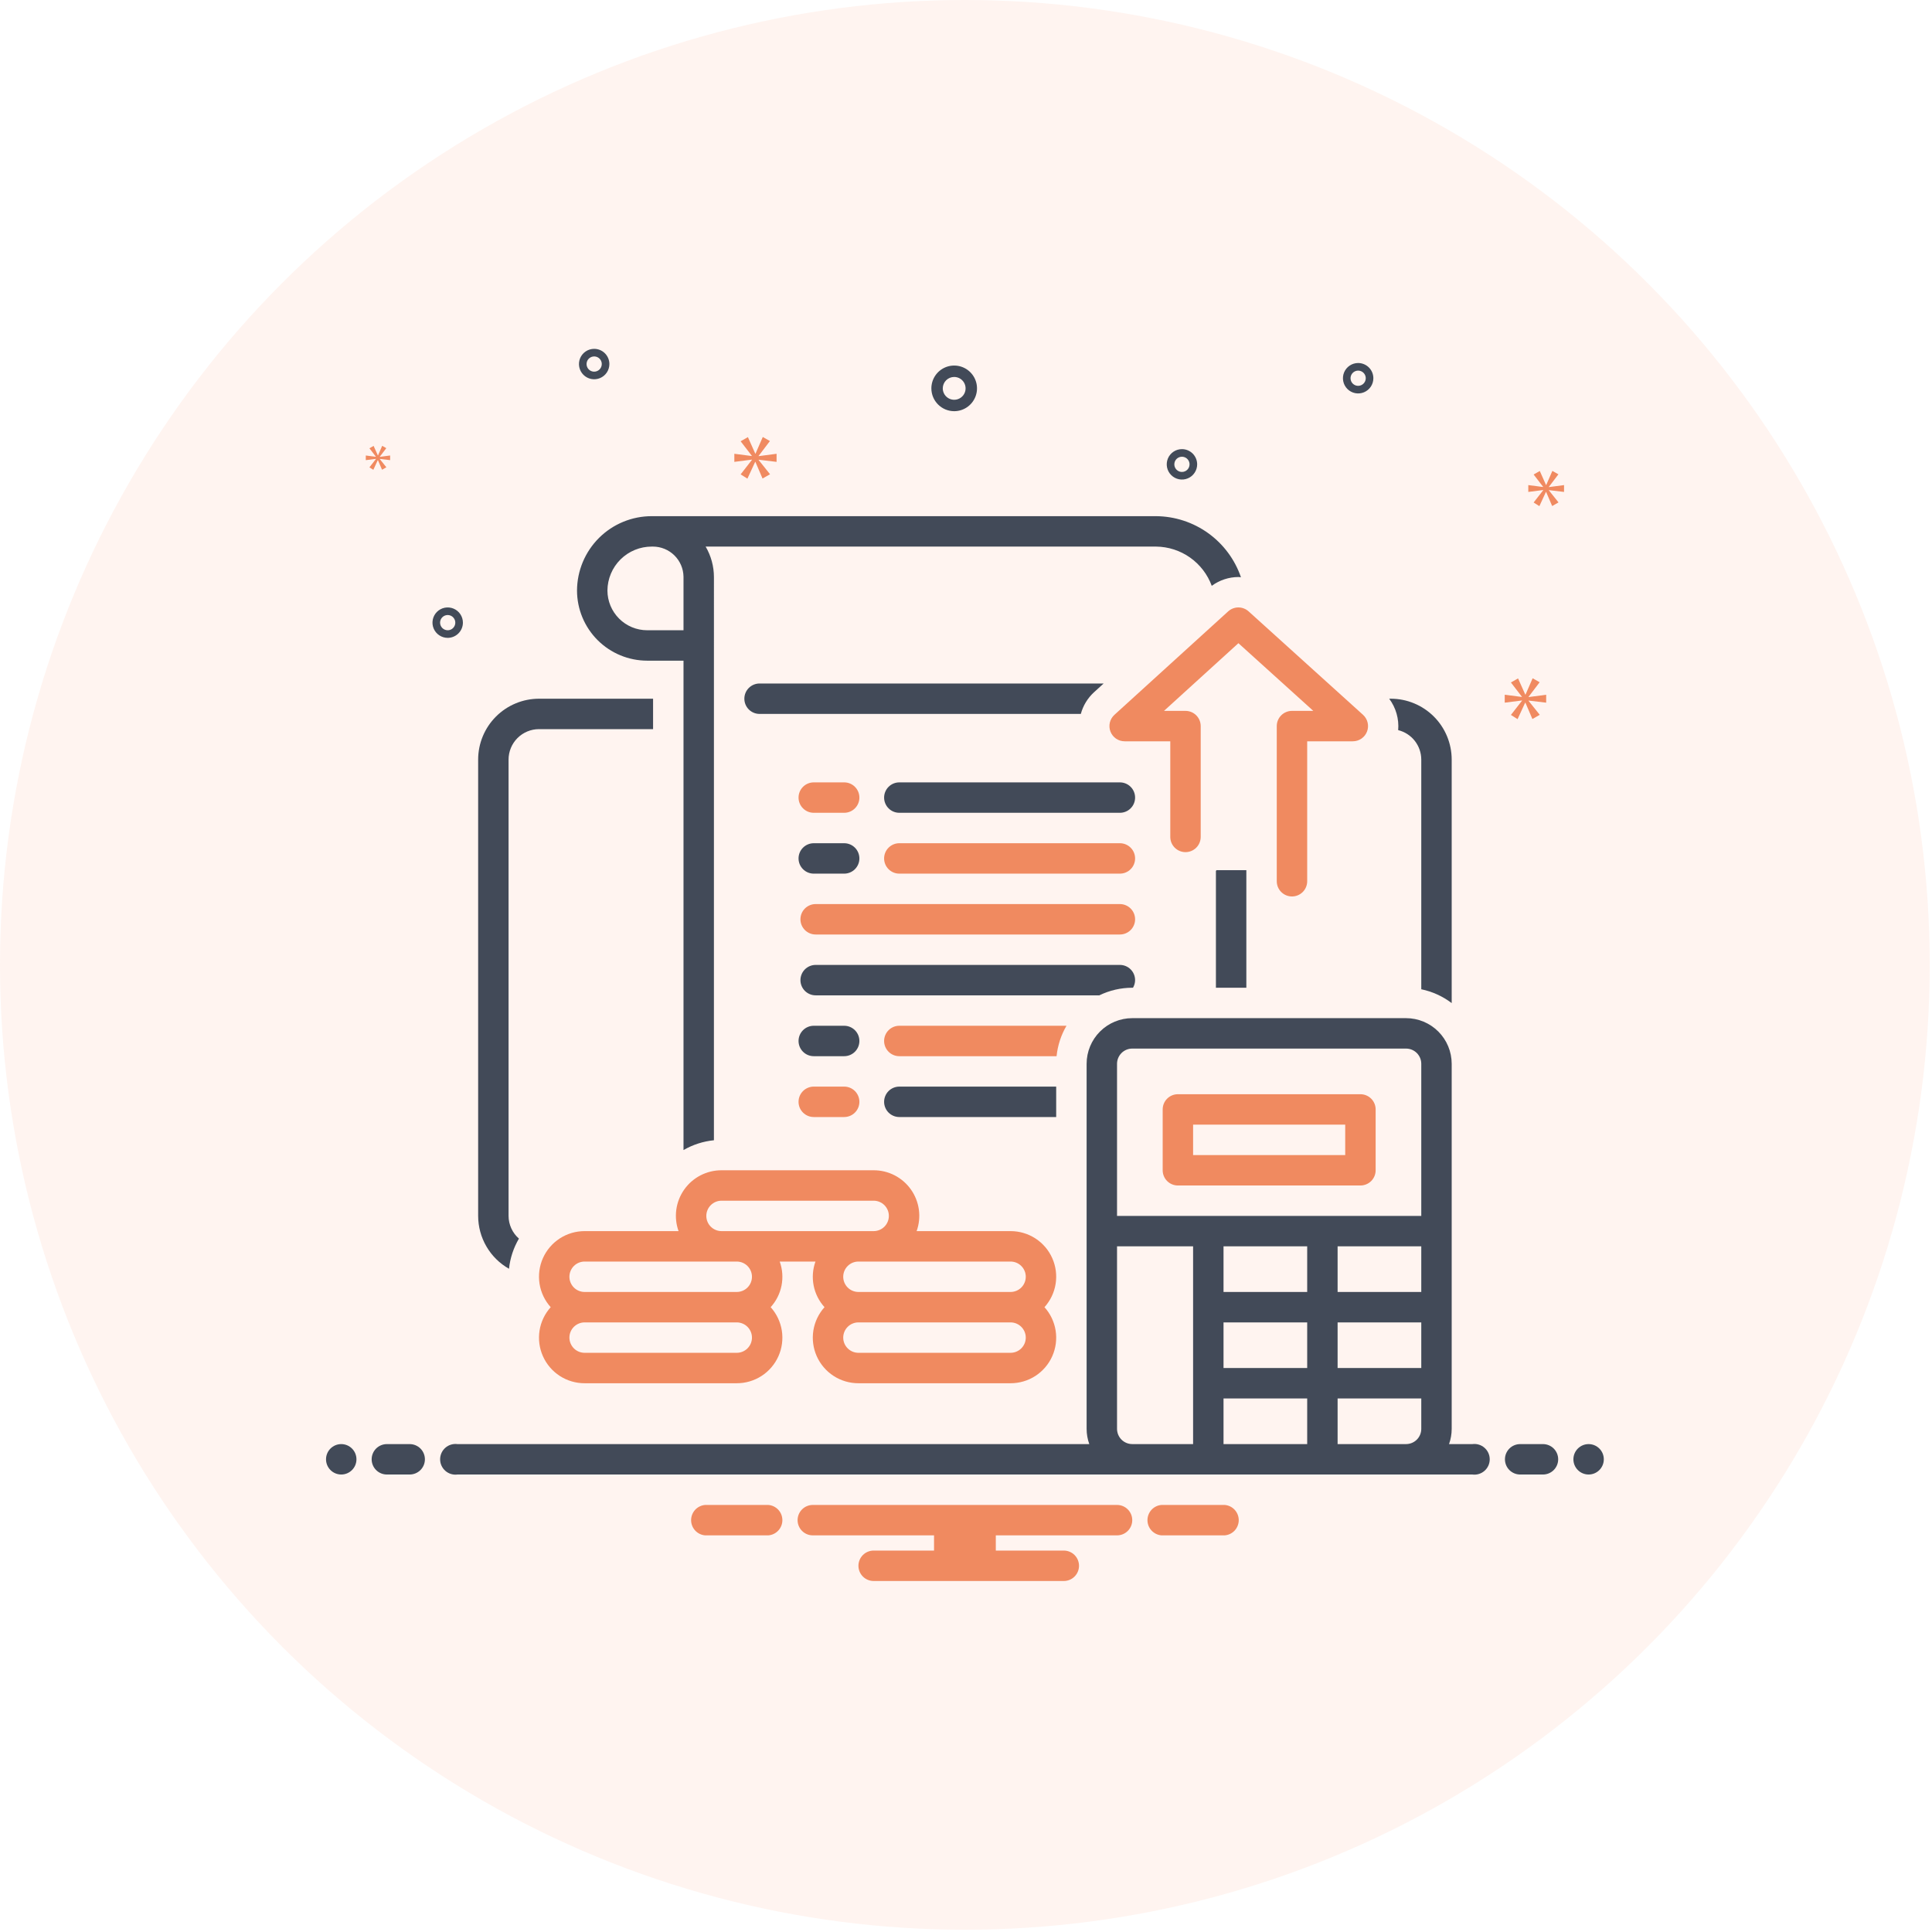
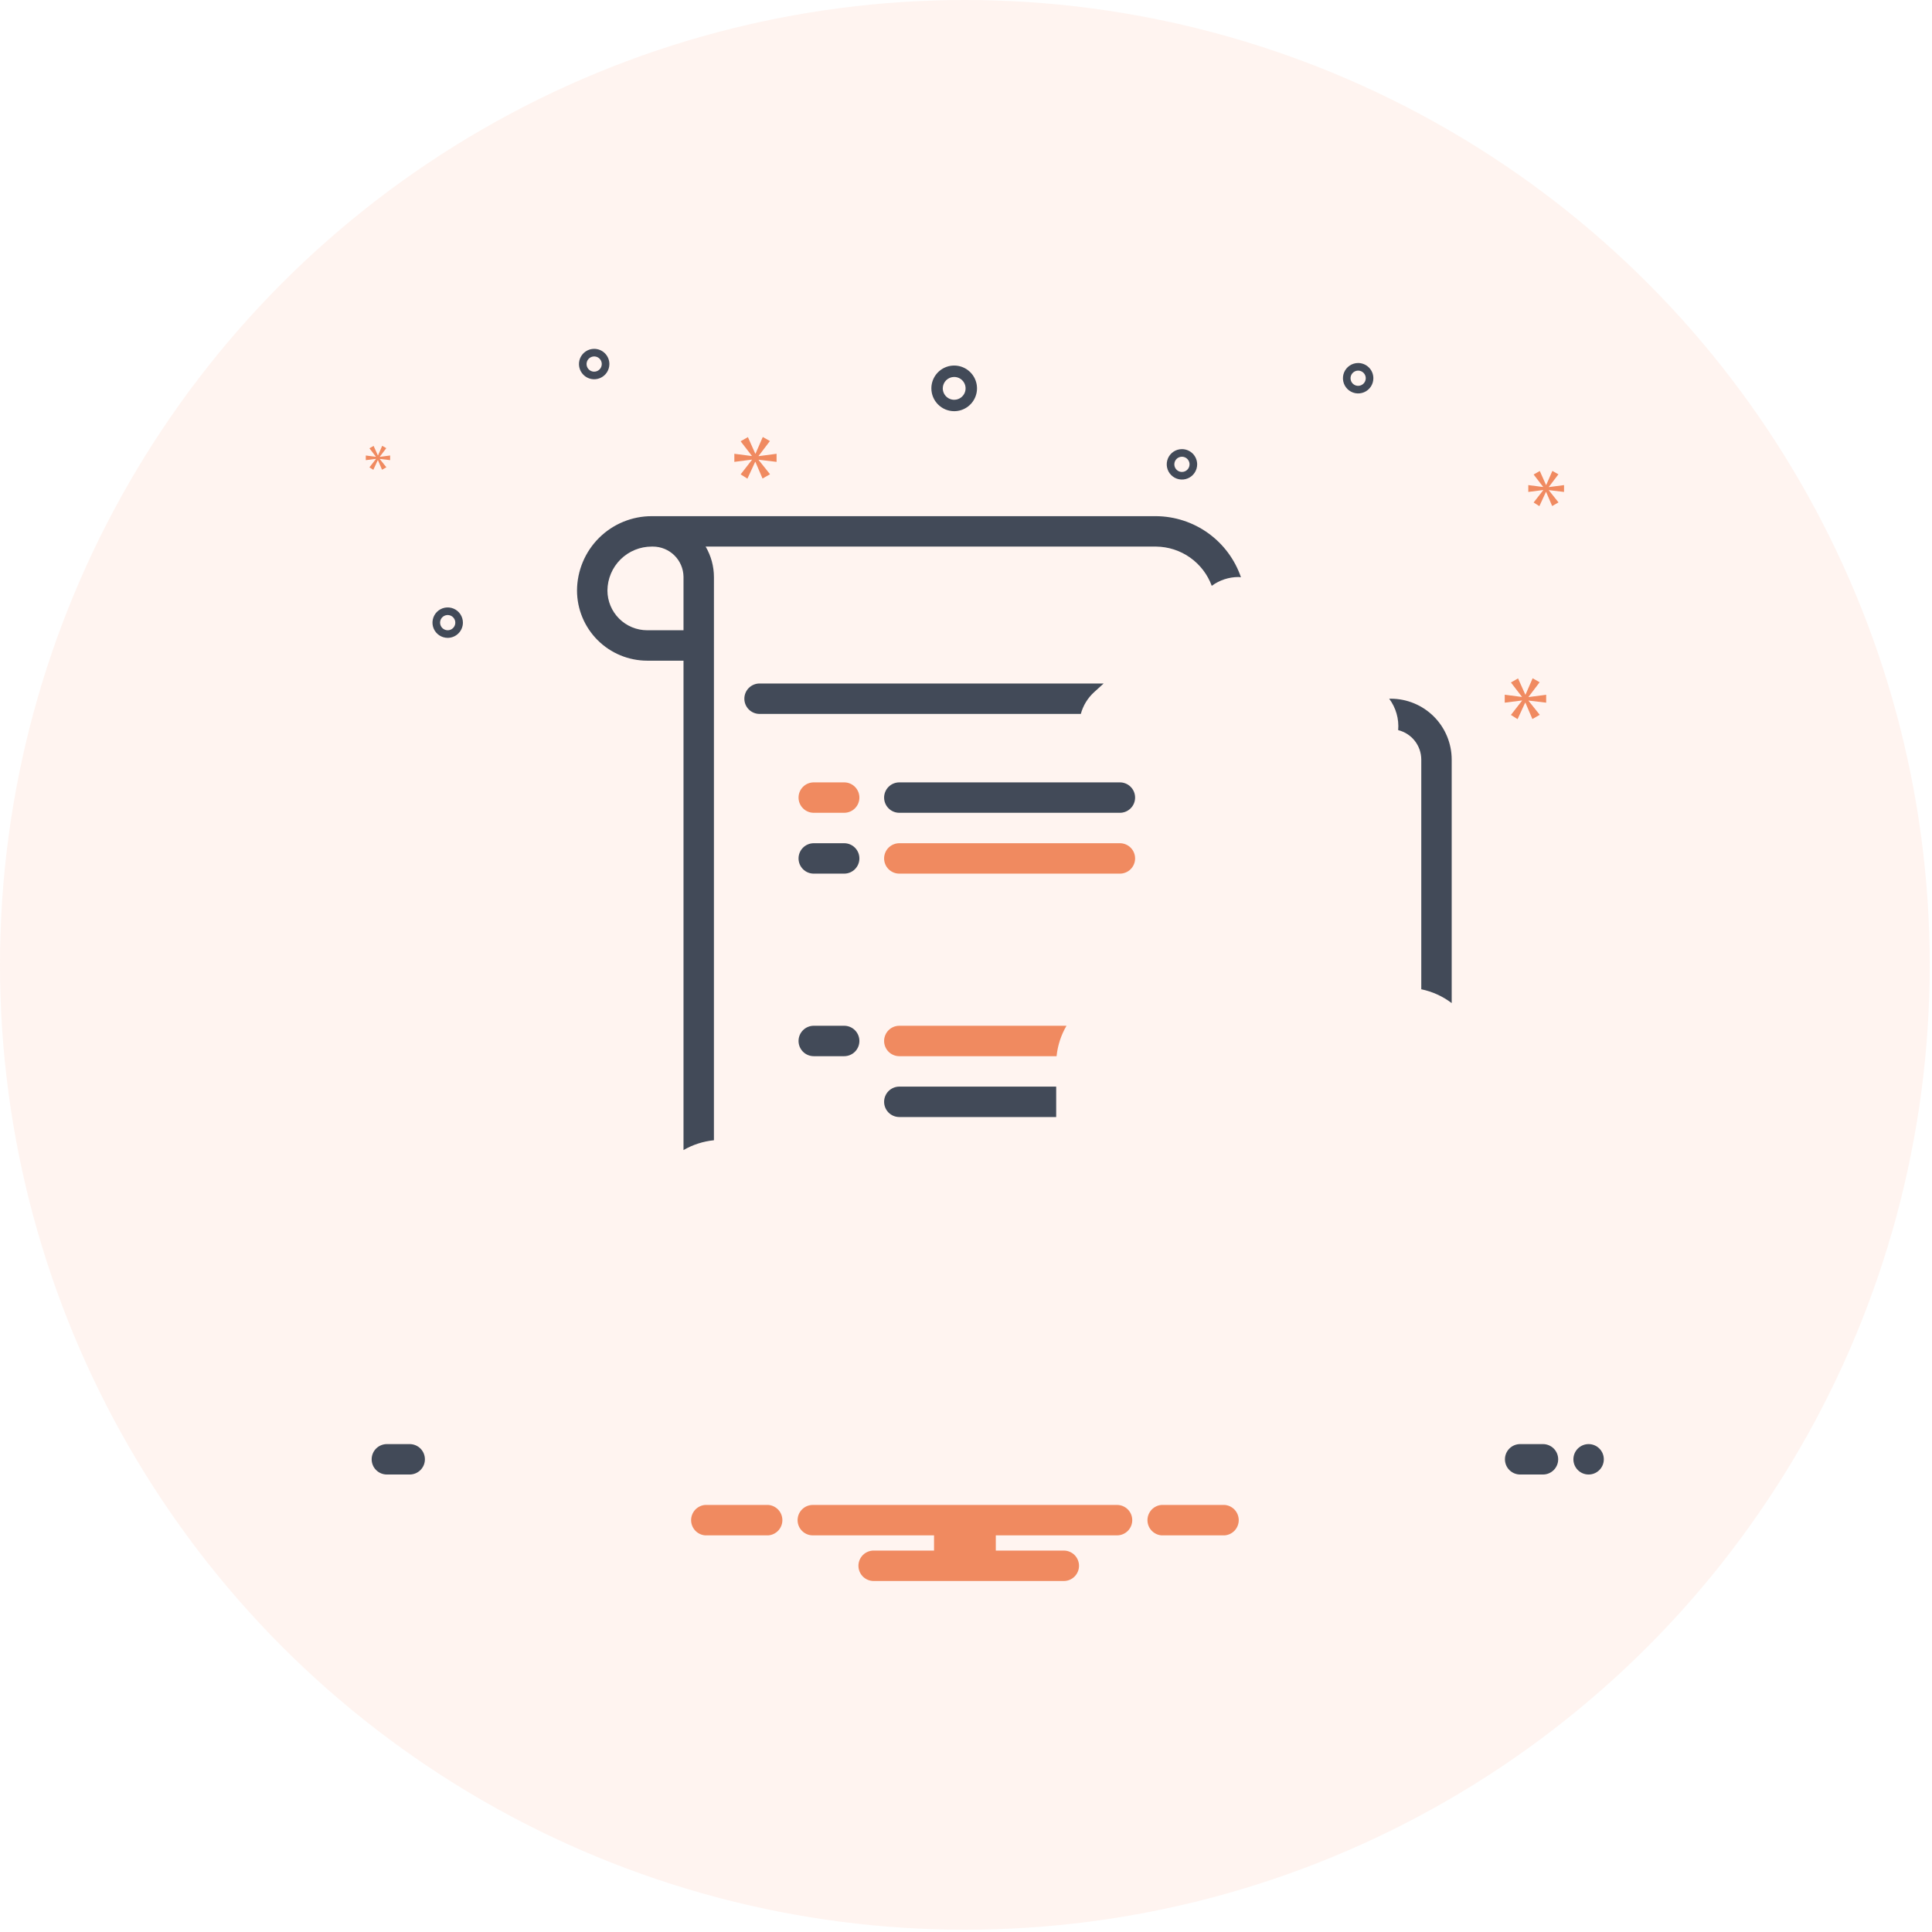
<svg xmlns="http://www.w3.org/2000/svg" width="160" height="160" viewBox="0 0 160 160" fill="none">
  <g clip-path="url(#clip0_92_82)">
    <path d="M92.745 64.793H74.478C74.144 64.793 73.823 64.925 73.587 65.162C73.351 65.398 73.218 65.718 73.218 66.052C73.218 66.387 73.351 66.707 73.587 66.943C73.823 67.18 74.144 67.312 74.478 67.312H92.745C93.079 67.312 93.399 67.18 93.635 66.943C93.872 66.707 94.004 66.387 94.004 66.052C94.004 65.718 93.872 65.398 93.635 65.162C93.399 64.925 93.079 64.793 92.745 64.793Z" fill="#2D4356" />
    <path d="M92.745 69.832H74.478C74.144 69.832 73.823 69.965 73.587 70.201C73.351 70.437 73.218 70.757 73.218 71.092C73.218 71.426 73.351 71.746 73.587 71.982C73.823 72.219 74.144 72.351 74.478 72.351H92.745C93.079 72.351 93.399 72.219 93.635 71.982C93.872 71.746 94.004 71.426 94.004 71.092C94.004 70.757 93.872 70.437 93.635 70.201C93.399 69.965 93.079 69.832 92.745 69.832ZM69.911 64.793H67.392C67.057 64.793 66.737 64.925 66.501 65.162C66.264 65.398 66.132 65.718 66.132 66.052C66.132 66.387 66.264 66.707 66.501 66.943C66.737 67.18 67.057 67.312 67.392 67.312H69.911C70.245 67.312 70.566 67.18 70.802 66.943C71.038 66.707 71.171 66.387 71.171 66.052C71.171 65.718 71.038 65.398 70.802 65.162C70.566 64.925 70.245 64.793 69.911 64.793Z" fill="#EE895F" />
    <path d="M69.911 69.832H67.392C67.057 69.832 66.737 69.965 66.501 70.201C66.264 70.437 66.132 70.757 66.132 71.092C66.132 71.426 66.264 71.746 66.501 71.982C66.737 72.219 67.057 72.351 67.392 72.351H69.911C70.245 72.351 70.566 72.219 70.802 71.982C71.038 71.746 71.171 71.426 71.171 71.092C71.171 70.757 71.038 70.437 70.802 70.201C70.566 69.965 70.245 69.832 69.911 69.832ZM69.911 84.949H67.392C67.057 84.949 66.737 85.082 66.501 85.318C66.264 85.554 66.132 85.875 66.132 86.209C66.132 86.543 66.264 86.863 66.501 87.1C66.737 87.336 67.057 87.469 67.392 87.469H69.911C70.245 87.469 70.566 87.336 70.802 87.1C71.038 86.863 71.171 86.543 71.171 86.209C71.171 85.875 71.038 85.554 70.802 85.318C70.566 85.082 70.245 84.949 69.911 84.949Z" fill="#2D4356" />
-     <path d="M69.911 89.988H67.392C67.057 89.988 66.737 90.121 66.501 90.357C66.264 90.594 66.132 90.914 66.132 91.248C66.132 91.582 66.264 91.903 66.501 92.139C66.737 92.375 67.057 92.508 67.392 92.508H69.911C70.245 92.508 70.566 92.375 70.802 92.139C71.038 91.903 71.171 91.582 71.171 91.248C71.171 90.914 71.038 90.594 70.802 90.357C70.566 90.121 70.245 89.988 69.911 89.988ZM92.745 74.871H67.549C67.215 74.871 66.894 75.004 66.658 75.24C66.422 75.476 66.289 75.797 66.289 76.131C66.289 76.465 66.422 76.785 66.658 77.022C66.894 77.258 67.215 77.391 67.549 77.391H92.745C93.079 77.391 93.399 77.258 93.635 77.022C93.872 76.785 94.004 76.465 94.004 76.131C94.004 75.797 93.872 75.476 93.635 75.24C93.399 75.004 93.079 74.871 92.745 74.871ZM112.665 90.618H97.547C97.213 90.618 96.893 90.751 96.657 90.987C96.42 91.223 96.288 91.544 96.288 91.878V96.917C96.288 97.251 96.42 97.572 96.657 97.808C96.893 98.044 97.213 98.177 97.547 98.177H112.665C112.999 98.177 113.319 98.044 113.556 97.808C113.792 97.572 113.925 97.251 113.925 96.917V91.878C113.925 91.544 113.792 91.223 113.556 90.987C113.319 90.751 112.999 90.618 112.665 90.618ZM111.405 95.657H98.807V93.138H111.405V95.657ZM48.416 114.554H61.014C61.744 114.555 62.459 114.345 63.072 113.948C63.684 113.551 64.169 112.984 64.466 112.318C64.763 111.651 64.861 110.912 64.747 110.191C64.633 109.47 64.312 108.797 63.823 108.255C64.279 107.752 64.59 107.135 64.722 106.469C64.854 105.804 64.802 105.114 64.573 104.476H67.533C67.304 105.114 67.252 105.804 67.384 106.469C67.516 107.135 67.827 107.752 68.283 108.255C67.794 108.797 67.473 109.47 67.359 110.191C67.245 110.912 67.343 111.651 67.64 112.318C67.937 112.984 68.422 113.551 69.034 113.948C69.647 114.345 70.362 114.555 71.092 114.554H83.69C84.42 114.555 85.135 114.345 85.748 113.948C86.36 113.551 86.845 112.984 87.142 112.318C87.439 111.651 87.537 110.912 87.423 110.191C87.309 109.47 86.988 108.797 86.499 108.255C86.988 107.713 87.309 107.04 87.423 106.319C87.537 105.598 87.439 104.859 87.142 104.192C86.845 103.526 86.36 102.959 85.748 102.562C85.135 102.166 84.42 101.955 83.69 101.956H75.911C76.115 101.386 76.178 100.776 76.097 100.177C76.015 99.577 75.79 99.006 75.441 98.512C75.092 98.017 74.629 97.615 74.091 97.337C73.554 97.059 72.957 96.915 72.352 96.917H59.754C59.149 96.915 58.553 97.059 58.015 97.337C57.477 97.615 57.014 98.017 56.665 98.512C56.316 99.006 56.091 99.577 56.009 100.177C55.928 100.776 55.991 101.386 56.195 101.956H48.416C47.686 101.955 46.971 102.166 46.358 102.562C45.746 102.959 45.261 103.526 44.964 104.192C44.667 104.859 44.569 105.598 44.683 106.319C44.797 107.04 45.118 107.713 45.607 108.255C45.118 108.797 44.797 109.47 44.683 110.191C44.569 110.912 44.667 111.651 44.964 112.318C45.261 112.984 45.746 113.551 46.358 113.948C46.971 114.345 47.686 114.555 48.416 114.554ZM83.69 112.034H71.092C70.758 112.034 70.438 111.902 70.201 111.665C69.965 111.429 69.832 111.109 69.832 110.775C69.832 110.44 69.965 110.12 70.201 109.884C70.438 109.648 70.758 109.515 71.092 109.515H83.69C84.024 109.515 84.344 109.648 84.581 109.884C84.817 110.12 84.95 110.44 84.95 110.775C84.95 111.109 84.817 111.429 84.581 111.665C84.344 111.902 84.024 112.034 83.69 112.034ZM83.69 104.476C84.024 104.476 84.344 104.608 84.581 104.845C84.817 105.081 84.95 105.401 84.95 105.735C84.95 106.07 84.817 106.39 84.581 106.626C84.344 106.863 84.024 106.995 83.69 106.995H71.092C70.758 106.995 70.438 106.863 70.201 106.626C69.965 106.39 69.832 106.07 69.832 105.735C69.832 105.401 69.965 105.081 70.201 104.845C70.438 104.608 70.758 104.476 71.092 104.476H83.69ZM59.754 99.437H72.352C72.686 99.437 73.007 99.569 73.243 99.806C73.479 100.042 73.612 100.362 73.612 100.696C73.612 101.03 73.479 101.351 73.243 101.587C73.007 101.823 72.686 101.956 72.352 101.956H59.754C59.42 101.956 59.1 101.823 58.863 101.587C58.627 101.351 58.494 101.03 58.494 100.696C58.494 100.362 58.627 100.042 58.863 99.806C59.1 99.569 59.42 99.437 59.754 99.437ZM48.416 104.476H61.014C61.348 104.476 61.669 104.608 61.905 104.845C62.141 105.081 62.274 105.401 62.274 105.735C62.274 106.07 62.141 106.39 61.905 106.626C61.669 106.863 61.348 106.995 61.014 106.995H48.416C48.082 106.995 47.762 106.863 47.525 106.626C47.289 106.39 47.156 106.07 47.156 105.735C47.156 105.401 47.289 105.081 47.525 104.845C47.762 104.608 48.082 104.476 48.416 104.476ZM48.416 109.515H61.014C61.348 109.515 61.669 109.648 61.905 109.884C62.141 110.12 62.274 110.44 62.274 110.775C62.274 111.109 62.141 111.429 61.905 111.665C61.669 111.902 61.348 112.034 61.014 112.034H48.416C48.082 112.034 47.762 111.902 47.525 111.665C47.289 111.429 47.156 111.109 47.156 110.775C47.156 110.44 47.289 110.12 47.525 109.884C47.762 109.648 48.082 109.515 48.416 109.515ZM105.736 60.132V72.981C105.736 73.315 105.869 73.636 106.105 73.872C106.341 74.108 106.662 74.241 106.996 74.241C107.33 74.241 107.65 74.108 107.887 73.872C108.123 73.636 108.256 73.315 108.256 72.981V61.391H112.035C112.289 61.391 112.538 61.314 112.748 61.17C112.958 61.026 113.119 60.822 113.211 60.584C113.302 60.346 113.319 60.087 113.26 59.839C113.201 59.592 113.068 59.368 112.879 59.197L103.402 50.63C103.17 50.421 102.868 50.305 102.556 50.305C102.243 50.306 101.941 50.423 101.71 50.633L92.291 59.2C92.103 59.371 91.971 59.595 91.912 59.842C91.854 60.09 91.872 60.349 91.963 60.586C92.055 60.823 92.216 61.027 92.426 61.171C92.636 61.315 92.884 61.391 93.138 61.391H96.918V69.31C96.918 69.644 97.05 69.965 97.287 70.201C97.523 70.437 97.843 70.57 98.177 70.57C98.511 70.57 98.832 70.437 99.068 70.201C99.304 69.965 99.437 69.644 99.437 69.31V60.132C99.437 59.797 99.304 59.477 99.068 59.241C98.832 59.005 98.511 58.872 98.177 58.872H96.396L102.56 53.266L108.762 58.872H106.996C106.662 58.872 106.341 59.005 106.105 59.241C105.869 59.477 105.736 59.797 105.736 60.132Z" fill="#EE895F" />
    <path d="M90.596 57.335L91.4 56.604H62.904C62.569 56.604 62.249 56.737 62.013 56.973C61.776 57.209 61.644 57.53 61.644 57.864C61.644 58.198 61.776 58.518 62.013 58.755C62.249 58.991 62.569 59.124 62.904 59.124H89.509C89.695 58.437 90.072 57.816 90.596 57.335ZM115.184 57.864H115.047C115.605 58.611 115.87 59.536 115.791 60.466C116.336 60.601 116.82 60.914 117.167 61.355C117.513 61.797 117.702 62.342 117.704 62.903V81.927C118.619 82.115 119.479 82.507 120.223 83.071V62.903C120.222 61.567 119.69 60.286 118.746 59.341C117.801 58.397 116.52 57.865 115.184 57.864ZM87.469 92.508V89.988H74.478C74.144 89.988 73.823 90.121 73.587 90.357C73.351 90.593 73.218 90.914 73.218 91.248C73.218 91.582 73.351 91.902 73.587 92.139C73.823 92.375 74.144 92.508 74.478 92.508H87.469Z" fill="#2D4356" />
    <path d="M73.218 86.209C73.218 86.543 73.351 86.863 73.587 87.1C73.823 87.336 74.144 87.469 74.478 87.469H87.501C87.591 86.58 87.871 85.721 88.322 84.949H74.478C74.144 84.949 73.823 85.082 73.587 85.318C73.351 85.554 73.218 85.875 73.218 86.209Z" fill="#EE895F" />
-     <path d="M93.768 81.8H93.83C93.943 81.609 94.003 81.392 94.004 81.17C94.004 80.836 93.872 80.515 93.635 80.279C93.399 80.043 93.079 79.91 92.745 79.91H67.549C67.215 79.91 66.895 80.043 66.658 80.279C66.422 80.515 66.289 80.836 66.289 81.17C66.289 81.504 66.422 81.824 66.658 82.061C66.895 82.297 67.215 82.43 67.549 82.43H91.041C91.891 82.016 92.823 81.801 93.768 81.8ZM100.697 72.119V81.8H103.217V72.065H100.751C100.733 72.083 100.716 72.102 100.697 72.119ZM42.153 105.075C42.246 104.193 42.527 103.341 42.976 102.576C42.707 102.342 42.492 102.053 42.344 101.729C42.196 101.405 42.118 101.053 42.117 100.696V62.903C42.118 62.235 42.384 61.595 42.856 61.122C43.329 60.65 43.969 60.384 44.637 60.384H54.085V57.864H44.637C43.301 57.865 42.02 58.397 41.075 59.342C40.131 60.286 39.599 61.567 39.598 62.903V100.696C39.599 101.587 39.836 102.461 40.285 103.23C40.733 104 41.378 104.636 42.153 105.075Z" fill="#2D4356" />
    <path d="M95.746 42.747H54.085L54.082 42.747L54.075 42.747H53.984C52.346 42.743 50.773 43.39 49.611 44.544C48.449 45.699 47.793 47.267 47.786 48.905C47.788 50.445 48.401 51.922 49.49 53.011C50.579 54.1 52.056 54.712 53.596 54.714H56.605L56.605 95.243C57.377 94.796 58.236 94.519 59.124 94.431L59.125 47.797C59.125 46.907 58.888 46.034 58.438 45.266H95.746C96.753 45.277 97.732 45.593 98.555 46.173C99.378 46.754 100.004 47.571 100.352 48.516C100.992 48.045 101.764 47.79 102.558 47.786C102.63 47.786 102.699 47.801 102.77 47.805C102.267 46.339 101.321 45.064 100.063 44.158C98.805 43.252 97.296 42.759 95.746 42.747ZM56.605 47.786V52.195H53.596C52.724 52.194 51.888 51.847 51.271 51.23C50.654 50.613 50.307 49.777 50.305 48.905C50.312 47.935 50.703 47.007 51.392 46.325C52.082 45.643 53.014 45.262 53.984 45.266H54.075C54.739 45.267 55.376 45.528 55.849 45.994C56.323 46.46 56.594 47.093 56.605 47.757C56.605 47.767 56.605 47.776 56.605 47.786ZM79.021 34.053C79.395 34.053 79.76 33.942 80.071 33.734C80.382 33.526 80.624 33.231 80.767 32.886C80.91 32.541 80.948 32.161 80.875 31.794C80.802 31.428 80.622 31.091 80.357 30.827C80.093 30.562 79.757 30.383 79.39 30.31C79.023 30.237 78.643 30.274 78.298 30.417C77.953 30.56 77.658 30.802 77.45 31.113C77.242 31.424 77.132 31.789 77.132 32.163C77.132 32.664 77.331 33.144 77.686 33.498C78.04 33.853 78.52 34.052 79.021 34.053ZM79.021 31.218C79.208 31.218 79.391 31.273 79.546 31.377C79.701 31.481 79.823 31.629 79.894 31.801C79.966 31.974 79.984 32.164 79.948 32.347C79.912 32.531 79.822 32.699 79.689 32.831C79.557 32.963 79.389 33.053 79.206 33.09C79.022 33.126 78.832 33.107 78.66 33.036C78.487 32.964 78.34 32.843 78.236 32.688C78.132 32.532 78.076 32.35 78.076 32.163C78.077 31.912 78.176 31.672 78.353 31.495C78.531 31.318 78.771 31.218 79.021 31.218ZM49.206 28.89C48.957 28.89 48.714 28.963 48.507 29.102C48.3 29.24 48.138 29.437 48.043 29.667C47.947 29.898 47.922 30.151 47.971 30.395C48.02 30.64 48.14 30.864 48.316 31.04C48.492 31.216 48.716 31.336 48.961 31.385C49.205 31.434 49.458 31.409 49.689 31.313C49.919 31.218 50.116 31.056 50.254 30.849C50.392 30.642 50.466 30.399 50.466 30.149C50.466 29.815 50.333 29.495 50.097 29.259C49.861 29.023 49.541 28.89 49.206 28.89ZM49.206 30.779C49.082 30.779 48.96 30.742 48.857 30.673C48.753 30.604 48.672 30.506 48.625 30.39C48.577 30.275 48.564 30.149 48.589 30.026C48.613 29.904 48.673 29.792 48.761 29.704C48.849 29.616 48.962 29.556 49.084 29.532C49.206 29.507 49.333 29.52 49.448 29.567C49.563 29.615 49.661 29.696 49.73 29.799C49.8 29.903 49.836 30.025 49.836 30.149C49.836 30.316 49.77 30.477 49.652 30.595C49.534 30.713 49.373 30.779 49.206 30.779ZM112.476 30.063C112.227 30.063 111.983 30.137 111.776 30.276C111.569 30.414 111.408 30.611 111.312 30.841C111.217 31.071 111.192 31.325 111.241 31.569C111.289 31.813 111.409 32.038 111.585 32.214C111.762 32.39 111.986 32.51 112.23 32.559C112.475 32.607 112.728 32.582 112.958 32.487C113.188 32.392 113.385 32.23 113.524 32.023C113.662 31.816 113.736 31.572 113.736 31.323C113.736 30.989 113.603 30.669 113.367 30.433C113.13 30.197 112.81 30.064 112.476 30.063ZM112.476 31.953C112.352 31.953 112.23 31.916 112.126 31.847C112.023 31.778 111.942 31.679 111.894 31.564C111.847 31.449 111.834 31.322 111.858 31.2C111.883 31.078 111.943 30.966 112.031 30.878C112.119 30.79 112.231 30.73 112.353 30.705C112.475 30.681 112.602 30.693 112.717 30.741C112.832 30.789 112.931 30.869 113 30.973C113.069 31.077 113.106 31.198 113.106 31.323C113.106 31.49 113.039 31.65 112.921 31.768C112.803 31.886 112.643 31.953 112.476 31.953ZM97.884 37.195C97.635 37.195 97.391 37.269 97.184 37.407C96.977 37.546 96.815 37.742 96.72 37.972C96.624 38.203 96.6 38.456 96.648 38.7C96.697 38.945 96.817 39.169 96.993 39.345C97.169 39.522 97.394 39.642 97.638 39.69C97.882 39.739 98.136 39.714 98.366 39.618C98.596 39.523 98.793 39.362 98.931 39.154C99.07 38.947 99.144 38.704 99.144 38.455C99.143 38.121 99.01 37.8 98.774 37.564C98.538 37.328 98.218 37.195 97.884 37.195ZM97.884 39.084C97.759 39.084 97.637 39.048 97.534 38.978C97.43 38.909 97.35 38.811 97.302 38.696C97.254 38.581 97.242 38.454 97.266 38.332C97.29 38.209 97.35 38.097 97.438 38.009C97.526 37.921 97.639 37.861 97.761 37.837C97.883 37.812 98.01 37.825 98.125 37.873C98.24 37.92 98.338 38.001 98.407 38.105C98.477 38.208 98.514 38.33 98.514 38.455C98.513 38.622 98.447 38.782 98.329 38.9C98.211 39.018 98.051 39.084 97.884 39.084ZM38.336 51.565C38.336 51.316 38.262 51.072 38.123 50.865C37.985 50.658 37.788 50.496 37.558 50.401C37.328 50.306 37.074 50.281 36.83 50.329C36.586 50.378 36.361 50.498 36.185 50.674C36.009 50.85 35.889 51.075 35.84 51.319C35.791 51.563 35.816 51.817 35.912 52.047C36.007 52.277 36.169 52.474 36.376 52.612C36.583 52.751 36.827 52.825 37.076 52.825C37.41 52.824 37.73 52.691 37.966 52.455C38.202 52.219 38.335 51.899 38.336 51.565ZM36.446 51.565C36.446 51.44 36.483 51.319 36.552 51.215C36.621 51.111 36.72 51.031 36.835 50.983C36.95 50.935 37.076 50.923 37.199 50.947C37.321 50.971 37.433 51.031 37.521 51.12C37.609 51.208 37.669 51.32 37.694 51.442C37.718 51.564 37.705 51.691 37.658 51.806C37.61 51.921 37.529 52.019 37.426 52.089C37.322 52.158 37.2 52.195 37.076 52.195C36.909 52.195 36.749 52.128 36.63 52.01C36.512 51.892 36.446 51.732 36.446 51.565Z" fill="#2D4356" />
    <path d="M62.825 37.757L63.762 36.525L63.17 36.19L62.569 37.569H62.549L61.938 36.2L61.337 36.545L62.263 37.747V37.767L60.815 37.58V38.25L62.273 38.063V38.082L61.337 39.285L61.898 39.639L62.54 38.25H62.559L63.15 39.629L63.771 39.275L62.825 38.092V38.072L64.313 38.25V37.58L62.825 37.777V37.757Z" fill="#EE895F" />
    <path d="M31.134 38.012L30.595 38.704L30.918 38.908L31.287 38.107H31.298L31.639 38.902L31.997 38.698L31.452 38.017V38.005L32.309 38.107V37.722L31.452 37.835V37.824L31.991 37.115L31.651 36.922L31.305 37.716H31.293L30.941 36.927L30.595 37.126L31.128 37.818V37.83L30.294 37.722V38.107L31.134 38V38.012Z" fill="#EE895F" />
    <path d="M128.047 58.192V57.535L126.588 57.729V57.709L127.507 56.501L126.927 56.172L126.337 57.525H126.318L125.719 56.182L125.128 56.52L126.037 57.7V57.719L124.616 57.535V58.192L126.047 58.009V58.028L125.128 59.208L125.679 59.556L126.308 58.192H126.327L126.907 59.546L127.516 59.198L126.588 58.038V58.018L128.047 58.192Z" fill="#EE895F" />
    <path d="M128.269 40.323L129.061 39.281L128.561 38.998L128.052 40.164H128.035L127.519 39.006L127.009 39.297L127.793 40.315V40.332L126.567 40.173V40.74L127.802 40.582V40.598L127.009 41.615L127.485 41.916L128.027 40.74H128.043L128.544 41.907L129.069 41.607L128.269 40.606V40.59L129.527 40.74V40.173L128.269 40.34V40.323Z" fill="#EE895F" />
-     <path d="M28.26 122.113C28.956 122.113 29.52 121.549 29.52 120.853C29.52 120.158 28.956 119.594 28.26 119.594C27.564 119.594 27 120.158 27 120.853C27 121.549 27.564 122.113 28.26 122.113Z" fill="#2D4356" />
    <path d="M33.929 119.594H32.039C31.705 119.594 31.385 119.726 31.148 119.962C30.912 120.199 30.779 120.519 30.779 120.853C30.779 121.187 30.912 121.508 31.148 121.744C31.385 121.98 31.705 122.113 32.039 122.113H33.929C34.263 122.113 34.583 121.98 34.82 121.744C35.056 121.508 35.189 121.187 35.189 120.853C35.189 120.519 35.056 120.199 34.82 119.962C34.583 119.726 34.263 119.594 33.929 119.594ZM127.782 119.594H125.893C125.558 119.594 125.238 119.726 125.002 119.962C124.765 120.199 124.633 120.519 124.633 120.853C124.633 121.187 124.765 121.508 125.002 121.744C125.238 121.98 125.558 122.113 125.893 122.113H127.782C128.116 122.113 128.437 121.98 128.673 121.744C128.909 121.508 129.042 121.187 129.042 120.853C129.042 120.519 128.909 120.199 128.673 119.962C128.437 119.726 128.116 119.594 127.782 119.594Z" fill="#2D4356" />
    <path d="M131.562 122.113C132.257 122.113 132.821 121.549 132.821 120.853C132.821 120.158 132.257 119.594 131.562 119.594C130.866 119.594 130.302 120.158 130.302 120.853C130.302 121.549 130.866 122.113 131.562 122.113Z" fill="#2D4356" />
    <path d="M101.424 124.633H96.191C95.874 124.658 95.579 124.802 95.363 125.035C95.148 125.269 95.028 125.575 95.028 125.893C95.028 126.21 95.148 126.516 95.363 126.75C95.579 126.983 95.874 127.127 96.191 127.152H101.424C101.741 127.127 102.036 126.983 102.252 126.75C102.467 126.516 102.587 126.21 102.587 125.893C102.587 125.575 102.467 125.269 102.252 125.035C102.036 124.802 101.741 124.658 101.424 124.633ZM63.63 124.633H58.398C58.081 124.658 57.785 124.802 57.57 125.035C57.354 125.269 57.235 125.575 57.235 125.893C57.235 126.21 57.354 126.516 57.57 126.75C57.785 126.983 58.081 127.127 58.398 127.152H63.63C63.947 127.127 64.243 126.983 64.458 126.75C64.674 126.516 64.793 126.21 64.793 125.893C64.793 125.575 64.674 125.269 64.458 125.035C64.243 124.802 63.947 124.658 63.63 124.633ZM92.508 124.633H67.313C66.979 124.633 66.658 124.766 66.422 125.002C66.186 125.238 66.053 125.558 66.053 125.893C66.053 126.227 66.186 126.547 66.422 126.783C66.658 127.02 66.979 127.152 67.313 127.152H77.353V128.412H72.352C72.018 128.412 71.698 128.545 71.461 128.781C71.225 129.017 71.092 129.338 71.092 129.672C71.092 130.006 71.225 130.326 71.461 130.563C71.698 130.799 72.018 130.932 72.352 130.932H88.099C88.433 130.932 88.754 130.799 88.99 130.563C89.226 130.326 89.359 130.006 89.359 129.672C89.359 129.338 89.226 129.017 88.99 128.781C88.754 128.545 88.433 128.412 88.099 128.412H82.468V127.152H92.508C92.843 127.152 93.163 127.02 93.399 126.783C93.635 126.547 93.768 126.227 93.768 125.893C93.768 125.558 93.635 125.238 93.399 125.002C93.163 124.766 92.843 124.633 92.508 124.633Z" fill="#EE895F" />
-     <path d="M121.938 119.594H120.003C120.148 119.189 120.223 118.763 120.223 118.333V88.099C120.222 87.097 119.824 86.136 119.115 85.427C118.407 84.719 117.446 84.32 116.444 84.319H93.768C92.766 84.32 91.805 84.719 91.097 85.427C90.388 86.136 89.99 87.097 89.989 88.099V118.333C89.99 118.763 90.064 119.189 90.21 119.594H37.884C37.705 119.57 37.522 119.585 37.349 119.638C37.176 119.691 37.017 119.779 36.881 119.899C36.745 120.018 36.636 120.165 36.562 120.329C36.487 120.494 36.449 120.673 36.449 120.853C36.449 121.034 36.487 121.213 36.562 121.378C36.636 121.542 36.745 121.689 36.881 121.808C37.017 121.928 37.176 122.016 37.349 122.069C37.522 122.122 37.705 122.137 37.884 122.113H121.938C122.117 122.137 122.299 122.122 122.472 122.069C122.645 122.016 122.805 121.928 122.94 121.808C123.076 121.689 123.185 121.542 123.26 121.378C123.334 121.213 123.373 121.034 123.373 120.853C123.373 120.673 123.334 120.494 123.26 120.329C123.185 120.165 123.076 120.018 122.94 119.899C122.805 119.779 122.645 119.691 122.472 119.638C122.299 119.585 122.117 119.57 121.938 119.594ZM108.256 109.515V113.294H101.327V109.515H108.256ZM101.327 106.995V103.216H108.256V106.995H101.327ZM108.256 115.814V119.593H101.327V115.814H108.256ZM117.704 109.515V113.294H110.775V109.515H117.704ZM110.775 106.995V103.216H117.704V106.995H110.775ZM117.704 115.814V118.333C117.704 118.667 117.571 118.988 117.335 119.224C117.098 119.46 116.778 119.593 116.444 119.593H110.775V115.814H117.704ZM92.508 88.099C92.509 87.765 92.642 87.445 92.878 87.208C93.114 86.972 93.434 86.839 93.768 86.839H116.444C116.778 86.839 117.098 86.972 117.335 87.208C117.571 87.445 117.704 87.765 117.704 88.099V100.696H92.508V88.099ZM92.508 103.216H98.807V119.593H93.768C93.434 119.593 93.114 119.46 92.878 119.224C92.642 118.988 92.509 118.667 92.508 118.333V103.216Z" fill="#2D4356" />
  </g>
  <circle cx="79.906" cy="79.906" r="79.906" fill="#FF9264" fill-opacity="0.1" />
  <defs>
    <clipPath id="clip0_92_82">
      <rect width="105.821" height="105.821" fill="white" transform="translate(27 27)" />
    </clipPath>
  </defs>
</svg>